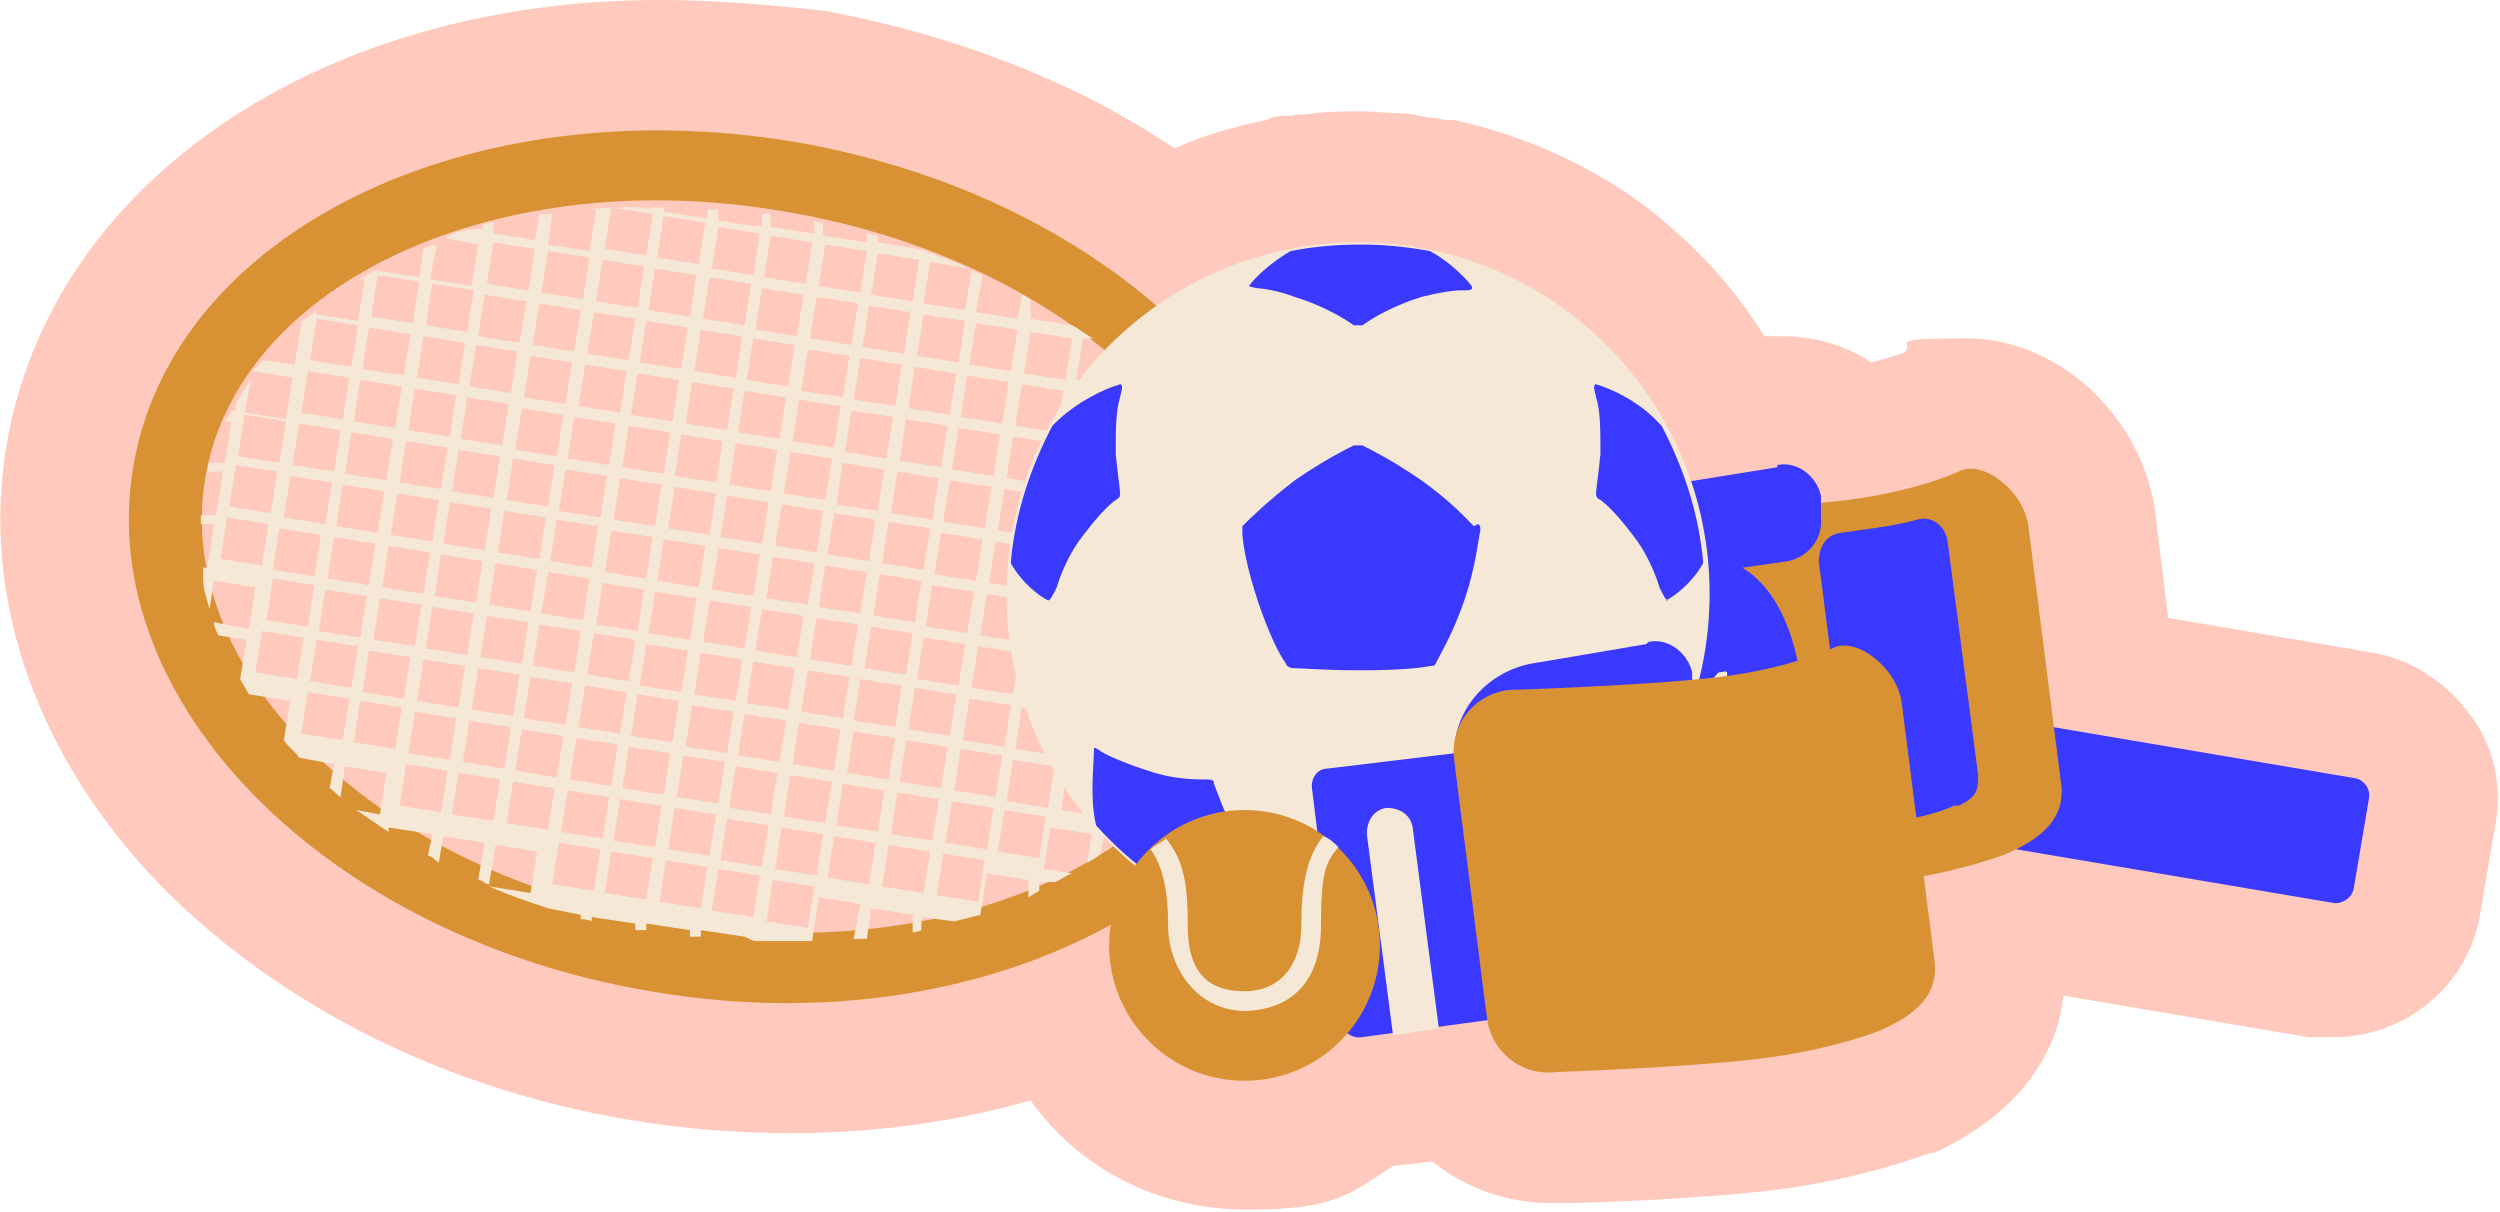
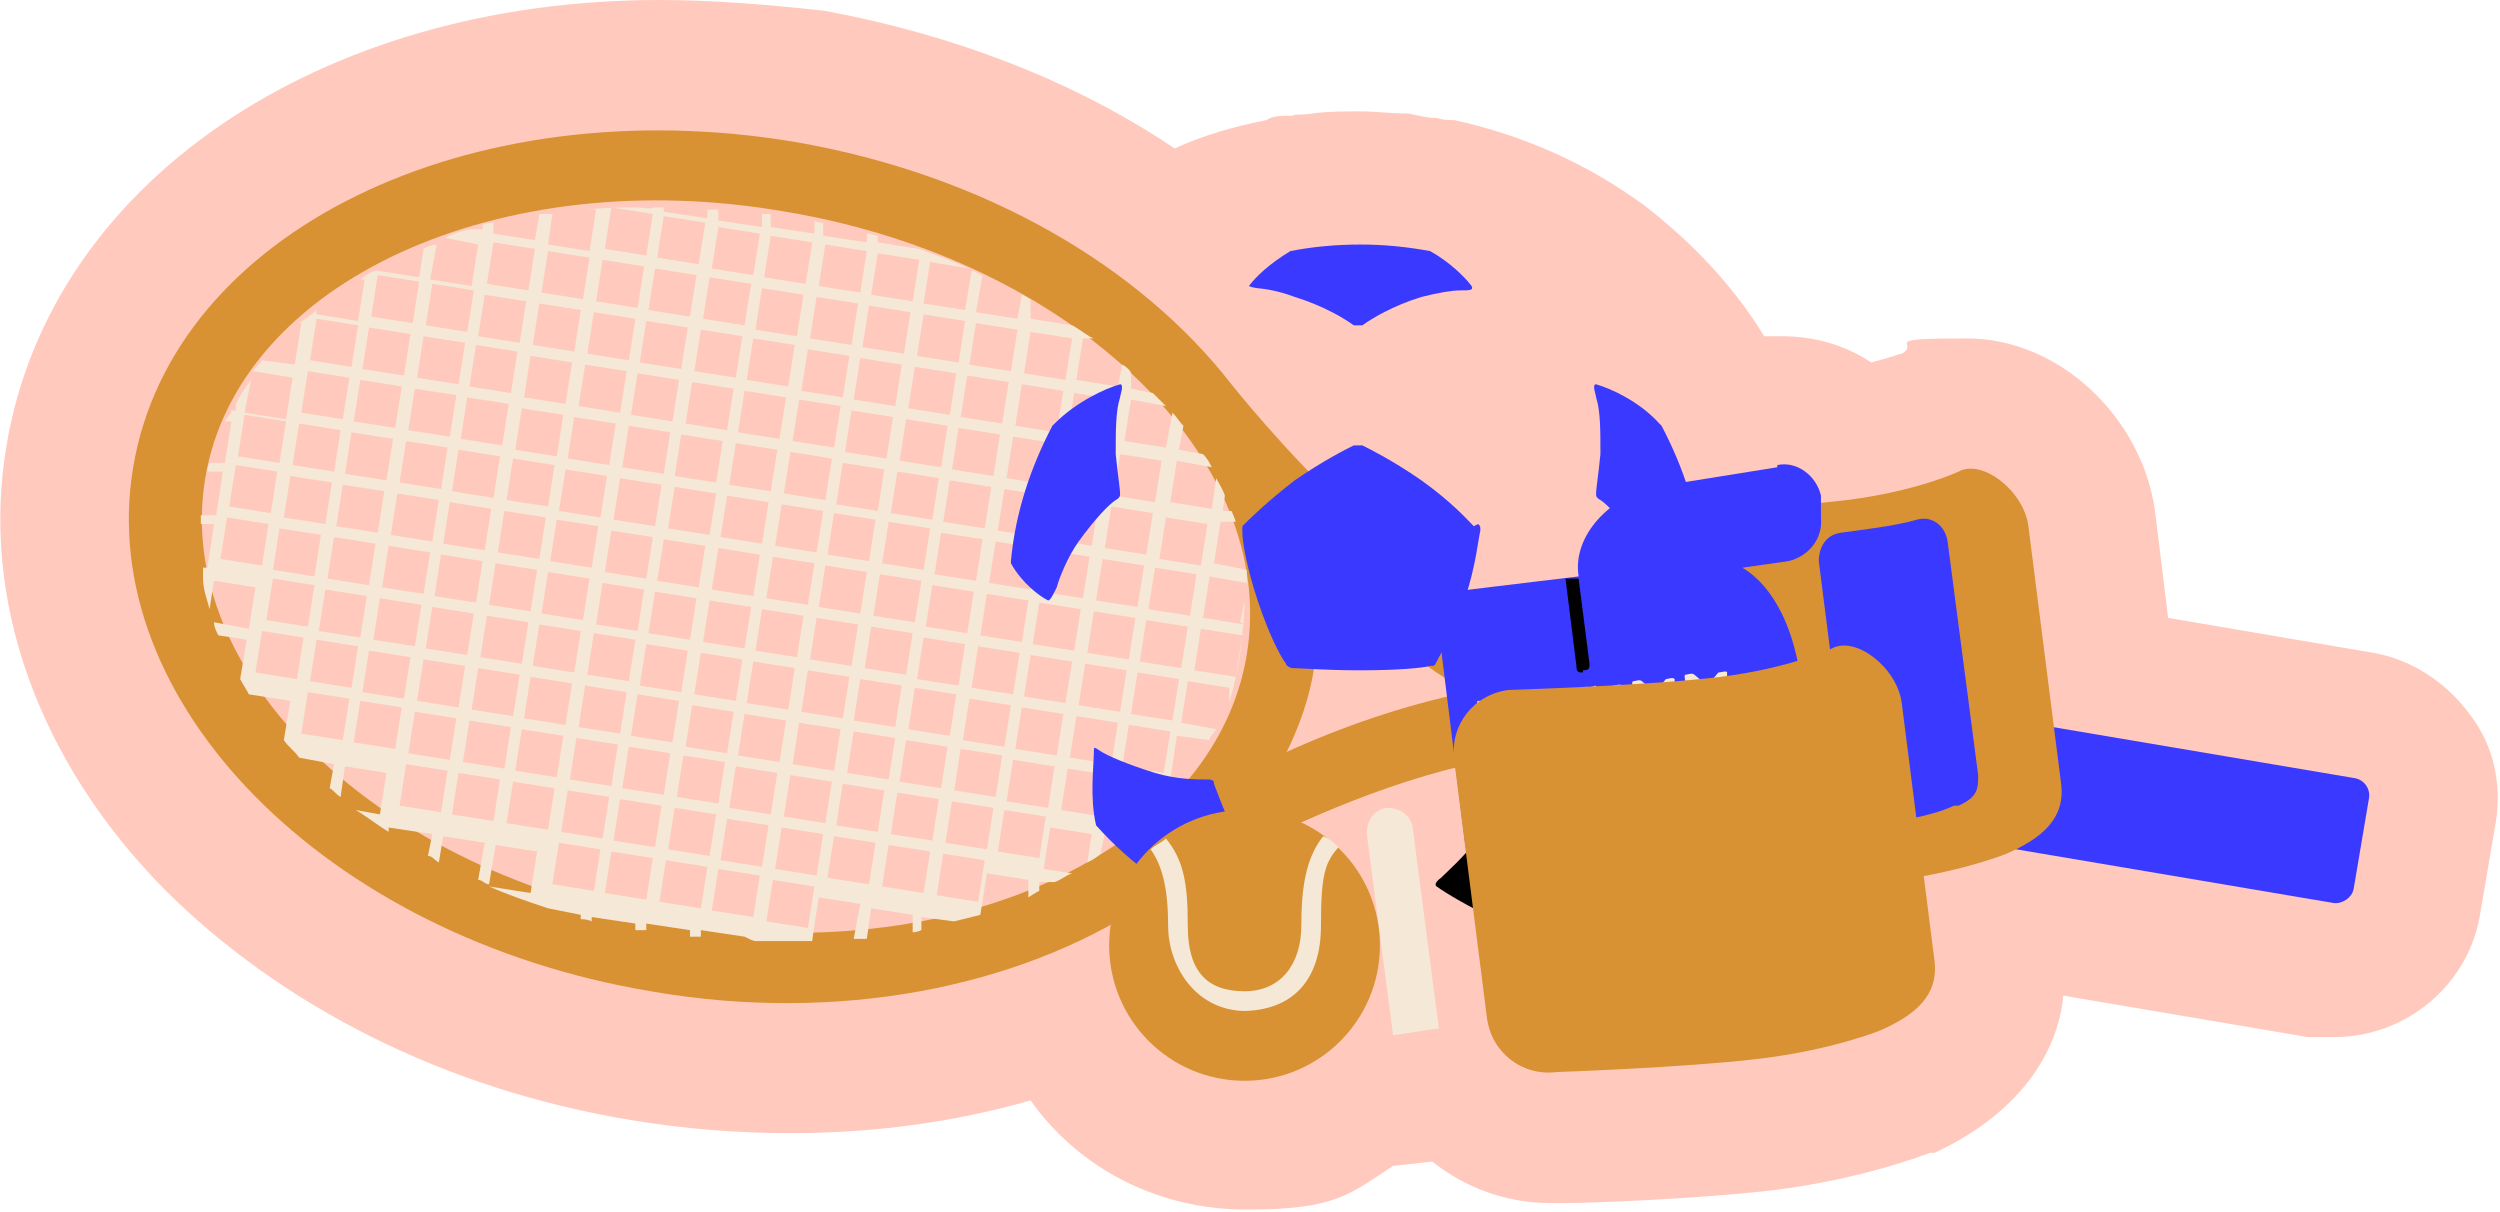
<svg xmlns="http://www.w3.org/2000/svg" id="Calque_2" version="1.1" viewBox="0 0 114.5 55.5">
  <defs>
    <style>
      .st0 {
        fill: #d89233;
      }

      .st1 {
        fill: #020101;
      }

      .st2 {
        fill: #3a39ff;
      }

      .st3 {
        fill: #ffc9bd;
      }

      .st4 {
        fill: #f5e8d7;
      }
    </style>
  </defs>
  <g id="_09-sport-et-agrolaimentaire">
    <g>
      <g>
        <path class="st3" d="M57,52.5c-3.8,0-7.1-2.3-8.5-5.7-3.8,1.4-8,2.2-12.4,2.2s-4.5-.2-6.8-.6c-7.8-1.3-14.8-4.8-19.8-9.8-5.2-5.2-7.4-11.5-6.4-17.7C5,10.4,16.1,3,30.2,3s4.5.2,6.8.6c6,1,11.7,3.4,16.2,6.8,1.6-.9,3.3-1.5,5.1-1.9.3,0,.5,0,.8-.1h.4c.3,0,.5-.1.8-.2.6,0,1.3-.1,1.9-.1s1.3,0,2,.1c.3,0,.6,0,.9.1h.4c.2,0,.4.1.6.2,2.8.6,5.3,1.7,7.6,3.4,2.2,1.7,4,3.7,5.4,6.1,0,0,0,0,0,0,.1.2.2.4.3.7l1.6-.3c.2,0,.5,0,.8,0,1.3,0,2.5.5,3.3,1.4,2-.3,3.2-.9,3.4-.9.6-.3,1.2-.4,1.8-.4,2.7,0,5.3,2.5,5.7,5.2l.9,7.1,11.6,2c2.1.3,3.5,2.3,3.2,4.4l-.7,4.1c-.3,1.9-1.9,3.2-3.8,3.2h0c-.2,0-.4,0-.7,0l-13.7-2.3c-.3,0-.7.2-1.1.4l.2,1.2c.2,1.9-.3,4.5-4.2,6.3,0,0,0,0-.1,0-.1,0-2.6,1.1-6.4,1.5-3.2.4-8.5.5-9.4.6-.2,0-.4,0-.6,0-1.7,0-3.3-.8-4.4-2l-3.7.5s0,0-.2,0c-1.6,1.2-3.6,1.9-5.6,1.9h0Z" />
        <path class="st3" d="M30.2,6c2,0,4.1.2,6.3.5,6.6,1.1,12.3,3.8,16.5,7.5,1.8-1.2,3.8-2.1,6-2.6.3,0,.6,0,.8-.1.3,0,.5,0,.8-.1.5,0,1.1,0,1.6,0s1.1,0,1.6,0c.3,0,.6,0,.9.1.2,0,.5,0,.8.1,2.3.5,4.5,1.5,6.3,2.8,1.8,1.4,3.4,3.1,4.5,5.2.7,1.4.7,1.4,0,0,.5.8.8,1.7,1.1,2.6l3.9-.6c0,0,.2,0,.3,0,.8,0,1.5.6,1.6,1.4v.2c.4,0,.8,0,1.2-.1,3.2-.4,5.1-1.3,5.1-1.3.2,0,.3-.1.5-.1,1.1,0,2.5,1.3,2.7,2.6l1.2,9.3,13.8,2.3c.5,0,.8.5.7,1l-.7,4.1c0,.4-.4.7-.8.7s0,0-.1,0l-14.6-2.5c-.1,0-.2.1-.4.2,0,0-1.4.6-3.7,1l.5,3.8c.2,1.6-.9,2.5-2.5,3.2,0,0-2.2.9-5.6,1.3s-9.2.6-9.2.6c-.1,0-.2,0-.4,0-1.3,0-2.5-1-2.8-2.3l-5.8.7h0c-.2,0-.4,0-.6-.3-1.1,1.3-2.8,2.2-4.7,2.2-3.4,0-6.2-2.8-6.2-6.2s0-.6,0-.8c-4.1,2.2-9.2,3.5-14.7,3.5s-4.1-.2-6.2-.5c-14.9-2.5-25.5-13.3-23.7-24,1.6-9.2,11.8-15.4,24-15.4M30.2,0h0C14.6,0,2.3,8.4.3,20.4c-1.2,7,1.4,14.4,7.2,20.3,5.4,5.4,12.9,9.2,21.4,10.6,2.4.4,4.9.6,7.3.6,3.8,0,7.5-.5,11-1.5,2.2,3.1,5.8,5,9.9,5s4.7-.7,6.7-2l1.8-.2c1.5,1.2,3.4,1.9,5.4,1.9s.5,0,.7,0c1.2,0,6.3-.2,9.6-.6,4-.5,6.8-1.6,7.1-1.7,0,0,.2,0,.2,0,4.3-2,5.7-5,5.9-7.2l11.2,1.9c.4,0,.8,0,1.2,0,3.3,0,6.2-2.4,6.7-5.7l.7-4.1s0,0,0,0c.3-1.8-.1-3.6-1.2-5-1.1-1.5-2.7-2.5-4.4-2.8l-9.4-1.6-.6-4.9c-.6-4.3-4.4-7.9-8.6-7.9s-2.1.2-3,.7c-.1,0-.6.2-1.4.4-1.2-.8-2.6-1.2-4.1-1.2s-.5,0-.8,0c-1.4-2.3-3.3-4.3-5.5-6-2.6-1.9-5.5-3.2-8.7-3.9,0,0,0,0,0,0-.3,0-.5,0-.8-.1h-.1s0,0,0,0c-.3,0-.7-.1-1.2-.2-.8,0-1.5-.1-2.2-.1s-1.5,0-2.2.1-.7,0-.9.1h-.1s-.1,0-.1,0c-.3,0-.7,0-1,.2-1.5.3-2.9.7-4.2,1.3-4.6-3.1-10.1-5.2-16-6.3C35.1.2,32.6,0,30.2,0h0Z" />
      </g>
      <g>
        <g>
          <path class="st0" d="M52.4,41.5h0c2.2-1.4,13.8-8.3,22-6.9l17.2,2.9.5-3.2-17.2-2.9c-8.2-1.4-16.9-11.8-18.5-13.8h0c-4.2-5.4-11.3-9.6-20-11.1-14.9-2.5-28.5,4.1-30.3,14.9-1.8,10.7,8.8,21.5,23.7,24,8.6,1.5,16.8-.2,22.5-3.9ZM36,9.7c13.1,2.2,22.6,11.3,21.1,20.3-1.5,9-13.5,14.5-26.6,12.2-13.1-2.2-22.6-11.3-21.1-20.3s13.5-14.5,26.6-12.2ZM58.9,34.5c.6-1.2,1.1-2.6,1.3-4s.2-2.8,0-4.2c2.1,1.9,4.5,3.9,7,5.4-2.9.6-5.8,1.6-8.4,2.8h0Z" />
          <rect class="st2" x="88.2" y="18.5" width="5.8" height="34.6" rx=".8" ry=".8" transform="translate(40.6 119.6) rotate(-80.4)" />
          <path class="st4" d="M57,28.6l-1.9-.3.3-1.9,1.7.3c0-.2,0-.4,0-.6l-1.5-.3.3-1.9h.7c0,0-.1-.3-.2-.5h-.4c0,0,.1-.7.1-.7-.1-.3-.3-.6-.4-.8l-.2,1.4-1.9-.3.3-1.9,1.6.3c-.1-.2-.2-.4-.4-.6l-1.1-.2.2-1.1c-.2-.2-.3-.4-.5-.6l-.3,1.6-1.9-.3.3-1.9,1.6.3c-.2-.2-.4-.4-.6-.6l-1-.2v-.7c0-.1-.2-.3-.4-.4l-.2,1-1.9-.3.3-1.9h.5c-.3-.1-.6-.4-1-.6h0l-1.9-.3v-.8c0-.1-.2-.2-.4-.3l-.2,1.1-1.9-.3.3-1.7c-.2,0-.3-.2-.5-.2l-.3,1.8-1.9-.3.3-1.9,1.8.3c-.7-.3-1.5-.6-2.3-.9h0l-1.9-.3v-.3c-.1,0-.3-.1-.5-.1v.4c0,0-2-.3-2-.3v-.6c0,0-.3,0-.4-.1v.6c0,0-2-.3-2-.3v-.6c0,0-.3,0-.4,0v.6c0,0-2-.3-2-.3v-.5c0,0-.3,0-.5,0v.4c0,0-2-.3-2-.3v-.2h-.5c0,.1-.6,0-.6,0-.8,0-1.6,0-2.4.1h.4c0,0-.3,1.9-.3,1.9l-1.9-.3.2-1.4c-.2,0-.4,0-.6,0l-.2,1.2-1.9-.3v-.5c-.1,0-.3,0-.5.1v.2s-.6,0-.6,0c-.4.1-.8.2-1.1.4l1.5.3-.3,1.9-1.9-.3.3-1.6c-.2,0-.4.1-.6.2l-.2,1.3-1.9-.3h0c-.3,0-.5.2-.8.4h.2s-.3,1.9-.3,1.9l-1.9-.3v-.2c-.2.2-.5.4-.8.6h.1s-.3,1.9-.3,1.9l-1.5-.2c-.1.2-.3.3-.4.5l1.8.3-.3,1.9-1.9-.3.3-1.5c-.3.4-.5.7-.7,1.1v.3c0,0-.2,0-.2,0,0,.2-.2.3-.3.5h.3s-.3,1.9-.3,1.9h-.7c0,0-.1.2-.1.4h.7c0,.1-.3,2-.3,2h-.7c0,0,0,.2,0,.4h.6c0,.1-.3,2-.3,2h-.2c0,.1,0,.3,0,.5h0,0c0,.5.2,1,.3,1.4l.2-1.3,1.9.3-.3,1.9-1.6-.3c0,.2.1.4.2.6l1.3.2-.3,1.8c.1.2.3.5.4.7l1.9.3-.3,1.8c.2.3.5.5.7.8l1.6.3-.2,1.1c.2.1.3.3.5.4l.2-1.4,1.9.3-.3,1.9-1.1-.2c.5.3,1,.7,1.5,1v-.2s2,.3,2,.3l-.2,1c.2,0,.3.2.5.3l.2-1.2,1.9.3-.3,1.7c.2,0,.3.2.5.2l.3-1.8,1.9.3-.3,1.9-1.9-.3c.9.4,1.8.7,2.7,1l1.5.3v.2c.1,0,.3,0,.5.1v-.2s2,.3,2,.3v.3c.1,0,.3,0,.5,0v-.3c0,0,2,.3,2,.3v.3c.1,0,.3,0,.5,0v-.3s2,.3,2,.3h0c.2.1.4.2.5.2h0c0,0,.5,0,.5,0,1,0,1.9,0,2.9,0h-.8c0-.1.3-2,.3-2l1.9.3-.3,1.6c.2,0,.4,0,.6,0l.2-1.4,1.9.3v.8s.2,0,.4-.1v-.6c0,0,1.5.2,1.5.2.4-.1.8-.2,1.2-.3h0l.3-1.9,1.9.3v.8c0,0,.3-.2.5-.3v-.4c0,0,.7,0,.7,0,.3-.1.5-.3.8-.4l-1.3-.2.3-1.9,1.9.3-.2,1.3c.2-.1.4-.2.6-.4l.2-.9.9.2c.2-.2.4-.3.6-.5l-1.3-.2.3-1.9,1.9.3-.2,1.2c.2-.2.5-.4.7-.7v-.4c0,0,.3,0,.3,0,.1-.2.3-.3.4-.5h-.6c0,0,.3-2,.3-2l1.5.2c0-.2.2-.3.3-.5l-1.6-.3.3-1.9,1.9.3v.7c.2-.7.4-1.5.5-2.3s.2-1.6.2-2.4l-.2,1h0ZM12,25.9l-1.9-.3.3-1.9,1.9.3-.3,1.9ZM12.4,23.5l-1.9-.3.3-1.9,1.9.3-.3,1.9ZM12.8,21.2l-1.9-.3.3-1.9,1.9.3-.3,1.9ZM13.6,31.1l-1.9-.3.3-1.9,1.9.3-.3,1.9ZM14.1,28.7l-1.9-.3.3-1.9,1.9.3-.3,1.9ZM14.4,26.4l-1.9-.3.3-1.9,1.9.3-.3,1.9ZM14.9,24l-1.9-.3.3-1.9,1.9.3-.3,1.9ZM15.3,21.6l-1.9-.3.3-1.9,1.9.3-.3,1.9ZM15.7,19.2l-1.9-.3.3-1.9,1.9.3-.3,1.9ZM16.1,16.8l-1.9-.3.3-1.9,1.9.3-.3,1.9ZM15.7,33.9l-1.9-.3.3-1.9,1.9.3-.3,1.9ZM16.1,31.5l-1.9-.3.3-1.9,1.9.3-.3,1.9ZM16.5,29.2l-1.9-.3.3-1.9,1.9.3-.3,1.9ZM16.9,26.8l-1.9-.3.3-1.9,1.9.3-.3,1.9ZM17.3,24.4l-1.9-.3.3-1.9,1.9.3-.3,1.9ZM17.7,22l-1.9-.3.3-1.9,1.9.3-.3,1.9ZM18.1,19.6l-1.9-.3.3-1.9,1.9.3-.3,1.9ZM18.5,17.2l-1.9-.3.3-1.9,1.9.3-.3,1.9ZM18.9,14.8l-1.9-.3.3-1.9,1.9.3-.3,1.9ZM18.1,34.3l-1.9-.3.3-1.9,1.9.3-.3,1.9ZM18.5,32l-1.9-.3.3-1.9,1.9.3-.3,1.9ZM19,29.6l-1.9-.3.3-1.9,1.9.3-.3,1.9ZM19.4,27.2l-1.9-.3.3-1.9,1.9.3-.3,1.9ZM19.8,24.8l-1.9-.3.3-1.9,1.9.3-.3,1.9ZM20.2,22.4l-1.9-.3.3-1.9,1.9.3-.3,1.9ZM20.6,20l-1.9-.3.3-1.9,1.9.3-.3,1.9ZM21,17.6l-1.9-.3.3-1.9,1.9.3-.3,1.9ZM21.4,15.2l-1.9-.3.3-1.9,1.9.3-.3,1.9ZM20.2,37.2l-1.9-.3.3-1.9,1.9.3-.3,1.9ZM20.6,34.8l-1.9-.3.3-1.9,1.9.3-.3,1.9ZM21,32.4l-1.9-.3.3-1.9,1.9.3s-.3,1.9-.3,1.9ZM21.4,30l-1.9-.3.3-1.9,1.9.3-.3,1.9ZM21.8,27.6l-1.9-.3.3-1.9,1.9.3-.3,1.9ZM22.2,25.2l-1.9-.3.3-1.9,1.9.3-.3,1.9ZM22.6,22.8l-1.9-.3.3-1.9,1.9.3-.3,1.9ZM23,20.4l-1.9-.3.3-1.9,1.9.3-.3,1.9ZM23.4,18l-1.9-.3.3-1.9,1.9.3s-.3,1.9-.3,1.9ZM23.8,15.7l-1.9-.3.3-1.9,1.9.3-.3,1.9ZM24.2,13.3l-1.9-.3.3-1.9,1.9.3-.3,1.9ZM22.6,37.6l-1.9-.3.3-1.9,1.9.3-.3,1.9ZM23.1,35.2l-1.9-.3.3-1.9,1.9.3-.3,1.9ZM23.5,32.8l-1.9-.3.3-1.9,1.9.3s-.3,1.9-.3,1.9ZM23.9,30.4l-1.9-.3.3-1.9,1.9.3-.3,1.9ZM24.3,28l-1.9-.3.3-1.9,1.9.3-.3,1.9ZM24.7,25.6l-1.9-.3.3-1.9,1.9.3-.3,1.9ZM25.1,23.2l-1.9-.3.3-1.9,1.9.3-.3,1.9ZM25.5,20.9l-1.9-.3.3-1.9,1.9.3-.3,1.9ZM25.9,18.5l-1.9-.3.3-1.9,1.9.3-.3,1.9ZM26.3,16.1l-1.9-.3.3-1.9,1.9.3-.3,1.9ZM26.7,13.7l-1.9-.3.3-1.9,1.9.3-.3,1.9ZM25.1,38l-1.9-.3.3-1.9,1.9.3-.3,1.9ZM25.5,35.6l-1.9-.3.3-1.9,1.9.3-.3,1.9ZM25.9,33.2l-1.9-.3.3-1.9,1.9.3s-.3,1.9-.3,1.9ZM26.3,30.8l-1.9-.3.3-1.9,1.9.3-.3,1.9ZM26.7,28.4l-1.9-.3.3-1.9,1.9.3-.3,1.9ZM27.1,26l-1.9-.3.3-1.9,1.9.3-.3,1.9ZM27.5,23.7l-1.9-.3.3-1.9,1.9.3-.3,1.9ZM27.9,21.3l-1.9-.3.3-1.9,1.9.3-.3,1.9ZM28.4,18.9l-1.9-.3.3-1.9,1.9.3-.3,1.9ZM28.8,16.5l-1.9-.3.3-1.9,1.9.3-.3,1.9ZM29.2,14.1l-1.9-.3.3-1.9,1.9.3-.3,1.9ZM29.6,11.7l-1.9-.3.3-1.9,1.9.3-.3,1.9ZM27.2,40.8l-1.9-.3.3-1.9,1.9.3-.3,1.9ZM27.6,38.4l-1.9-.3.3-1.9,1.9.3-.3,1.9ZM28,36l-1.9-.3.3-1.9,1.9.3-.3,1.9ZM28.4,33.6l-1.9-.3.3-1.9,1.9.3s-.3,1.9-.3,1.9ZM28.8,31.2l-1.9-.3.3-1.9,1.9.3-.3,1.9ZM29.2,28.9l-1.9-.3.3-1.9,1.9.3-.3,1.9ZM29.6,26.5l-1.9-.3.3-1.9,1.9.3-.3,1.9ZM30,24.1l-1.9-.3.3-1.9,1.9.3-.3,1.9ZM30.4,21.7l-1.9-.3.3-1.9,1.9.3-.3,1.9ZM30.8,19.3l-1.9-.3.3-1.9,1.9.3-.3,1.9ZM31.2,16.9l-1.9-.3.3-1.9,1.9.3-.3,1.9ZM31.6,14.5l-1.9-.3.3-1.9,1.9.3-.3,1.9ZM32,12.1l-1.9-.3.3-1.9,1.9.3s-.3,1.9-.3,1.9ZM29.6,41.2l-1.9-.3.3-1.9,1.9.3-.3,1.9ZM30,38.8l-1.9-.3.3-1.9,1.9.3-.3,1.9ZM30.4,36.4l-1.9-.3.3-1.9,1.9.3-.3,1.9ZM30.8,34l-1.9-.3.3-1.9,1.9.3-.3,1.9ZM31.2,31.7l-1.9-.3.3-1.9,1.9.3-.3,1.9ZM31.6,29.3l-1.9-.3.3-1.9,1.9.3-.3,1.9ZM32,26.9l-1.9-.3.3-1.9,1.9.3s-.3,1.9-.3,1.9ZM32.5,24.5l-1.9-.3.3-1.9,1.9.3s-.3,1.9-.3,1.9ZM32.8,22.1l-1.9-.3.3-1.9,1.9.3s-.3,1.9-.3,1.9ZM33.3,19.7l-1.9-.3.3-1.9,1.9.3s-.3,1.9-.3,1.9ZM33.7,17.3l-1.9-.3.3-1.9,1.9.3s-.3,1.9-.3,1.9ZM34.1,14.9l-1.9-.3.3-1.9,1.9.3-.3,1.9ZM34.5,12.6l-1.9-.3.3-1.9,1.9.3-.3,1.9ZM32.1,41.6l-1.9-.3.3-1.9,1.9.3s-.3,1.9-.3,1.9ZM32.5,39.2l-1.9-.3.3-1.9,1.9.3s-.3,1.9-.3,1.9ZM32.9,36.8l-1.9-.3.3-1.9,1.9.3s-.3,1.9-.3,1.9ZM33.3,34.5l-1.9-.3.3-1.9,1.9.3s-.3,1.9-.3,1.9ZM33.7,32.1l-1.9-.3.3-1.9,1.9.3s-.3,1.9-.3,1.9ZM34.1,29.7l-1.9-.3.3-1.9,1.9.3-.3,1.9ZM34.5,27.3l-1.9-.3.3-1.9,1.9.3-.3,1.9ZM34.9,24.9l-1.9-.3.3-1.9,1.9.3-.3,1.9ZM35.3,22.5l-1.9-.3.3-1.9,1.9.3-.3,1.9ZM35.7,20.1l-1.9-.3.3-1.9,1.9.3-.3,1.9ZM36.1,17.7l-1.9-.3.3-1.9,1.9.3-.3,1.9ZM36.5,15.4l-1.9-.3.3-1.9,1.9.3-.3,1.9ZM36.9,13l-1.9-.3.3-1.9,1.9.3-.3,1.9ZM34.5,42l-1.9-.3.3-1.9,1.9.3-.3,1.9ZM34.9,39.7l-1.9-.3.3-1.9,1.9.3-.3,1.9ZM35.3,37.3l-1.9-.3.3-1.9,1.9.3-.3,1.9ZM35.7,34.9l-1.9-.3.3-1.9,1.9.3-.3,1.9ZM36.1,32.5l-1.9-.3.3-1.9,1.9.3s-.3,1.9-.3,1.9ZM36.5,30.1l-1.9-.3.3-1.9,1.9.3-.3,1.9ZM37,27.7l-1.9-.3.3-1.9,1.9.3-.3,1.9ZM37.4,25.3l-1.9-.3.3-1.9,1.9.3-.3,1.9ZM37.8,22.9l-1.9-.3.3-1.9,1.9.3-.3,1.9ZM38.2,20.5l-1.9-.3.3-1.9,1.9.3-.3,1.9ZM38.6,18.2l-1.9-.3.3-1.9,1.9.3s-.3,1.9-.3,1.9ZM39,15.8l-1.9-.3.3-1.9,1.9.3-.3,1.9ZM39.4,13.4l-1.9-.3.3-1.9,1.9.3-.3,1.9ZM37,42.5l-1.9-.3.3-1.9,1.9.3-.3,1.9ZM37.4,40.1l-1.9-.3.3-1.9,1.9.3-.3,1.9ZM37.8,37.7l-1.9-.3.3-1.9,1.9.3-.3,1.9ZM38.2,35.3l-1.9-.3.3-1.9,1.9.3-.3,1.9ZM38.6,32.9l-1.9-.3.3-1.9,1.9.3s-.3,1.9-.3,1.9ZM39,30.5l-1.9-.3.3-1.9,1.9.3-.3,1.9ZM39.4,28.1l-1.9-.3.3-1.9,1.9.3-.3,1.9ZM39.8,25.7l-1.9-.3.3-1.9,1.9.3-.3,1.9ZM40.2,23.4l-1.9-.3.3-1.9,1.9.3-.3,1.9ZM40.6,21l-1.9-.3.3-1.9,1.9.3-.3,1.9ZM41,18.6l-1.9-.3.3-1.9,1.9.3-.3,1.9ZM41.4,16.2l-1.9-.3.3-1.9,1.9.3-.3,1.9ZM41.8,13.8l-1.9-.3.3-1.9,1.9.3-.3,1.9ZM39.8,40.5l-1.9-.3.3-1.9,1.9.3-.3,1.9ZM40.2,38.1l-1.9-.3.3-1.9,1.9.3-.3,1.9ZM40.7,35.7l-1.9-.3.3-1.9,1.9.3-.3,1.9ZM41,33.3l-1.9-.3.3-1.9,1.9.3s-.3,1.9-.3,1.9ZM41.5,30.9l-1.9-.3.3-1.9,1.9.3-.3,1.9ZM41.9,28.5l-1.9-.3.3-1.9,1.9.3-.3,1.9ZM42.3,26.1l-1.9-.3.3-1.9,1.9.3-.3,1.9ZM42.7,23.8l-1.9-.3.3-1.9,1.9.3-.3,1.9ZM43.1,21.4l-1.9-.3.3-1.9,1.9.3-.3,1.9ZM43.5,19l-1.9-.3.3-1.9,1.9.3-.3,1.9ZM43.9,16.6l-1.9-.3.3-1.9,1.9.3-.3,1.9ZM42.3,40.9l-1.9-.3.3-1.9,1.9.3-.3,1.9ZM42.7,38.5l-1.9-.3.3-1.9,1.9.3-.3,1.9ZM43.1,36.1l-1.9-.3.3-1.9,1.9.3-.3,1.9ZM43.5,33.7l-1.9-.3.3-1.9,1.9.3s-.3,1.9-.3,1.9ZM43.9,31.4l-1.9-.3.3-1.9,1.9.3-.3,1.9ZM44.3,29l-1.9-.3.3-1.9,1.9.3-.3,1.9ZM44.7,26.6l-1.9-.3.3-1.9,1.9.3-.3,1.9ZM45.1,24.2l-1.9-.3.3-1.9,1.9.3-.3,1.9ZM45.5,21.8l-1.9-.3.3-1.9,1.9.3-.3,1.9ZM45.9,19.4l-1.9-.3.3-1.9,1.9.3-.3,1.9ZM46.3,17l-1.9-.3.3-1.9,1.9.3-.3,1.9ZM44.8,41.3l-1.9-.3.3-1.9,1.9.3-.3,1.9ZM45.2,38.9l-1.9-.3.3-1.9,1.9.3-.3,1.9ZM45.6,36.5l-1.9-.3.3-1.9,1.9.3-.3,1.9ZM46,34.2l-1.9-.3.3-1.9,1.9.3-.3,1.9ZM46.4,31.8l-1.9-.3.3-1.9,1.9.3-.3,1.9ZM46.8,29.4l-1.9-.3.3-1.9,1.9.3-.3,1.9ZM47.2,27l-1.9-.3.3-1.9,1.9.3-.3,1.9ZM47.6,24.6l-1.9-.3.3-1.9,1.9.3-.3,1.9ZM48,22.2l-1.9-.3.3-1.9,1.9.3-.3,1.9ZM48.4,19.8l-1.9-.3.3-1.9,1.9.3-.3,1.9ZM48.8,17.4l-1.9-.3.3-1.9,1.9.3-.3,1.9ZM47.6,39.3l-1.9-.3.3-1.9,1.9.3-.3,1.9ZM48,37l-1.9-.3.3-1.9,1.9.3-.3,1.9ZM48.4,34.6l-1.9-.3.3-1.9,1.9.3-.3,1.9ZM48.8,32.2l-1.9-.3.3-1.9,1.9.3-.3,1.9ZM49.2,29.8l-1.9-.3.3-1.9,1.9.3-.3,1.9ZM49.6,27.4l-1.9-.3.3-1.9,1.9.3-.3,1.9ZM50,25l-1.9-.3.3-1.9,1.9.3-.3,1.9ZM50.4,22.6l-1.9-.3.3-1.9,1.9.3-.3,1.9ZM50.8,20.2l-1.9-.3.3-1.9,1.9.3-.3,1.9ZM50.5,37.4l-1.9-.3.3-1.9,1.9.3-.3,1.9ZM50.9,35l-1.9-.3.3-1.9,1.9.3-.3,1.9ZM51.3,32.6l-1.9-.3.3-1.9,1.9.3s-.3,1.9-.3,1.9ZM51.7,30.2l-1.9-.3.3-1.9,1.9.3-.3,1.9ZM52.1,27.8l-1.9-.3.3-1.9,1.9.3-.3,1.9ZM52.5,25.4l-1.9-.3.3-1.9,1.9.3-.3,1.9ZM52.9,23l-1.9-.3.3-1.9,1.9.3-.3,1.9ZM53.3,35.4l-1.9-.3.3-1.9,1.9.3-.3,1.9ZM53.7,33l-1.9-.3.3-1.9,1.9.3s-.3,1.9-.3,1.9ZM54.1,30.6l-1.9-.3.3-1.9,1.9.3-.3,1.9ZM54.5,28.2l-1.9-.3.3-1.9,1.9.3-.3,1.9ZM55,25.9l-1.9-.3.3-1.9,1.9.3-.3,1.9ZM56.6,31l-1.9-.3.3-1.9,1.9.3-.3,1.9Z" />
        </g>
        <g>
          <path class="st0" d="M91.9,39.1s-2.2.9-5.6,1.3-9.2.6-9.2.6c-1.6.2-3-.9-3.2-2.5l-1.5-11.8c-.2-1.6.9-3,2.5-3.2,0,0,6.5-.2,9.7-.6,3.2-.4,5.1-1.3,5.1-1.3,1.1-.6,3,.9,3.2,2.5l1.5,11.8c.2,1.6-.9,2.5-2.5,3.2Z" />
          <path class="st2" d="M81.4,21.4l-5.6.9c-2,.4-3.8,2.2-3.5,4.1l-5.8.7c-.5,0-.8.5-.7,1l1.3,10.5c0,.5.5.9.9.8l11-1.4c3.2-.4,3.9-3.3,3.5-6.7-.3-2.4-1.2-4.4-2.7-5.3l2.1-.3c.9-.2,1.6-1,1.5-2v-1c-.2-.9-1.1-1.6-2-1.4h0Z" />
          <path class="st2" d="M89.5,36.9c-1.1.5-2.5.7-3.4.8-.7,0-1.3-.3-1.4-1l-1.4-11c0-.6.3-1.2,1-1.3s2.5-.3,3.5-.6c.7-.2,1.3.3,1.4,1l1.4,10.7c0,.6,0,1-.9,1.4h0Z" />
          <path class="st4" d="M78.6,31.8l.5-.6c0-.1,0-.3,0-.4s-.3,0-.4,0l-.5.6-.6-.5c-.1-.1-.3,0-.4,0s0,.3,0,.4l.6.5-.5.6c0,.1,0,.3,0,.4,0,0,.1,0,.2,0,0,0,.2,0,.2-.1l.5-.6.6.5c0,0,.1,0,.2,0,0,0,.2,0,.2-.1,0-.1,0-.3,0-.4l-.6-.5h0Z" />
          <path class="st4" d="M76.7,31.1c-.1-.1-.3,0-.4,0l-.5.6-.6-.5c-.1-.1-.3,0-.4,0s0,.3,0,.4l.6.5-.5.6c0,.1,0,.3,0,.4,0,0,.1,0,.2,0s.2,0,.2-.1l.5-.6.6.5c0,0,.1,0,.2,0,0,0,.2,0,.2-.1,0-.1,0-.3,0-.4l-.6-.5.5-.6c0-.1,0-.3,0-.4h0Z" />
          <path class="st4" d="M74.3,31.4c-.1-.1-.3,0-.4,0l-.5.6-.6-.5c-.1-.1-.3,0-.4,0s0,.3,0,.4l.6.5-.5.6c0,.1,0,.3,0,.4,0,0,.1,0,.2,0,0,0,.2,0,.2-.1l.5-.6.6.5c0,0,.1,0,.2,0s.2,0,.2-.1c0-.1,0-.3,0-.4l-.6-.5.5-.6c0-.1,0-.3,0-.4h0Z" />
-           <path class="st4" d="M72,31.7c-.1-.1-.3,0-.4,0l-.5.6-.6-.5c-.1-.1-.3,0-.4,0-.1.1,0,.3,0,.4l.6.5-.5.6c0,.1,0,.3,0,.4,0,0,.1,0,.2,0,0,0,.2,0,.2-.1l.5-.6.6.5c0,0,.1,0,.2,0,0,0,.2,0,.2-.1,0-.1,0-.3,0-.4l-.6-.5.5-.6c0-.1,0-.3,0-.4h0Z" />
+           <path class="st4" d="M72,31.7c-.1-.1-.3,0-.4,0c-.1-.1-.3,0-.4,0-.1.1,0,.3,0,.4l.6.5-.5.6c0,.1,0,.3,0,.4,0,0,.1,0,.2,0,0,0,.2,0,.2-.1l.5-.6.6.5c0,0,.1,0,.2,0,0,0,.2,0,.2-.1,0-.1,0-.3,0-.4l-.6-.5.5-.6c0-.1,0-.3,0-.4h0Z" />
          <path class="st4" d="M69.6,32c-.1-.1-.3,0-.4,0l-.5.6-.6-.5c-.1,0-.3,0-.4,0s0,.3,0,.4l.6.5-.5.6c0,.1,0,.3,0,.4,0,0,.1,0,.2,0,0,0,.2,0,.2-.1l.5-.6.6.5c0,0,.1,0,.2,0,0,0,.2,0,.2-.1,0-.1,0-.3,0-.4l-.6-.5.5-.6c0-.1,0-.3,0-.4h0Z" />
          <path class="st1" d="M72.5,30.8c-.2,0-.3,0-.3-.3l-.5-4h.6c0,0,.5,3.9.5,3.9,0,.2,0,.3-.3.3h0Z" />
        </g>
        <g>
-           <path class="st4" d="M78.3,27.2c0,8.9-7.2,16.1-16.1,16.1s-16.1-7.2-16.1-16.1,7.2-16.1,16.1-16.1,16.1,7.2,16.1,16.1Z" />
          <path class="st2" d="M67.5,24.1c-.3-.3-1-1.1-2.4-2.1-1.3-.9-2.3-1.4-2.7-1.6,0,0-.1,0-.2,0s-.2,0-.2,0c-.4.2-1.4.7-2.7,1.6-1.3,1-2.1,1.8-2.4,2.1,0,0,0,0,0,.1s0,.1,0,.2c0,.4.2,1.6.7,3.1.5,1.5,1,2.5,1.3,2.9,0,.1.2.2.3.2.4,0,1.4.1,3.1.1s2.8-.1,3.2-.2c.2,0,.2,0,.3-.2.2-.4.8-1.4,1.3-2.9.5-1.5.6-2.7.7-3.1,0-.2,0-.2-.1-.3h0Z" />
          <path class="st2" d="M57.5,13.2c.3,0,1,.1,1.8.4,1.3.4,2.3,1,2.7,1.3,0,0,0,0,.2,0s.2,0,.2,0c.4-.3,1.4-.9,2.7-1.3.8-.2,1.4-.3,1.8-.3.4,0,.6,0,.5-.2-.3-.4-1-1.1-1.9-1.6-1.1-.2-2.1-.3-3.2-.3s-2.2.1-3.2.3c-1,.6-1.6,1.2-1.9,1.6,0,0,.2.1.5.1h0Z" />
          <path class="st2" d="M48,27.5c.1,0,.2-.2.4-.6.1-.4.5-1.4,1-2.1.8-1.1,1.4-1.7,1.7-1.9.2-.1.2-.2.2-.3,0-.2-.1-.8-.2-1.8,0-1.1,0-2,.2-2.6,0-.1.2-.6,0-.6-.7.2-2,.8-3,1.8,0,0,0,0-.1.1-1,1.9-1.7,4-1.9,6.2,0,0,0,0,0,.1.5.9,1.3,1.5,1.7,1.7h0Z" />
          <path class="st2" d="M58.5,40.3c-.5-.4-1.2-1.1-1.7-1.8-.6-.9-1-2.1-1.2-2.6,0-.1,0-.2-.3-.2-.5,0-1.4,0-2.4-.3-1.3-.4-2.2-.8-2.5-1-.3-.2-.3-.2-.3,0,0,.7-.2,2.1.1,3.4,1.6,1.8,3.7,3.3,6,4.2.9-.4,2-1.1,2.5-1.4,0,0,.2-.1-.2-.4Z" />
          <path class="st2" d="M76.4,27.5c-.1,0-.2-.2-.4-.6-.1-.4-.5-1.4-1-2.1-.8-1.1-1.4-1.7-1.7-1.9-.2-.1-.2-.2-.2-.3,0-.2.1-.8.2-1.8,0-1.1,0-2-.2-2.6,0-.1-.2-.6,0-.6.7.2,2,.8,2.9,1.8,0,0,0,0,.1.1,1,1.9,1.7,4,1.9,6.2,0,0,0,0,0,.1-.5.9-1.3,1.5-1.7,1.7h0Z" />
          <path d="M65.9,40.3c.4-.4,1.2-1.1,1.7-1.8.6-.9,1-2.1,1.2-2.6,0-.1,0-.2.3-.2.4,0,1.4,0,2.4-.3,1.3-.4,2.2-.8,2.6-1,.3-.2.3-.2.3,0,0,.7.2,2.1-.1,3.4-1.6,1.8-3.7,3.3-6,4.2-.9-.4-2.1-1.1-2.5-1.4,0,0-.2-.1.2-.4Z" />
        </g>
        <g>
-           <path class="st2" d="M75.4,29.5l-5.3.9c-2,.4-3.5,2.1-3.5,4.1l-5.8.7c-.5,0-.8.5-.7,1l1.3,10.5c0,.5.5.9,1,.8l5.9-.8,3.4-12.2,4.3-.7c.9-.2,1.6-1,1.5-2v-1c-.2-.9-1.1-1.6-2-1.4h0Z" />
          <path class="st0" d="M86.1,47.2s-2.2.9-5.6,1.3-9.2.6-9.2.6c-1.6.2-3-.9-3.2-2.5l-1.5-11.8c-.2-1.6.9-3,2.5-3.2,0,0,6.5-.2,9.7-.6,3.2-.4,5.1-1.3,5.1-1.3,1.1-.6,3,.9,3.2,2.5l1.5,11.8c.2,1.6-.9,2.5-2.5,3.2Z" />
          <path class="st4" d="M63.8,47.4l-1.2-9.2c0-.6.3-1.1.9-1.2.6,0,1.1.3,1.2.9l1.2,9.2-2,.3h0Z" />
        </g>
        <g>
          <circle class="st0" cx="57" cy="43.3" r="6.2" />
          <path class="st4" d="M60.6,38.3c-.8,1-1,2.4-1,4.1s-.9,3-2.6,3c-1.8,0-2.6-1-2.6-3s-.2-3-1-4c-.2.2-.5.3-.7.5.5.7.8,1.7.8,3.5s1.2,3.8,3.4,3.9h0s0,0,.1,0h.1c2.2-.1,3.4-1.5,3.4-3.9s.2-2.9.8-3.6c-.2-.2-.4-.4-.7-.5h0Z" />
        </g>
      </g>
    </g>
  </g>
</svg>